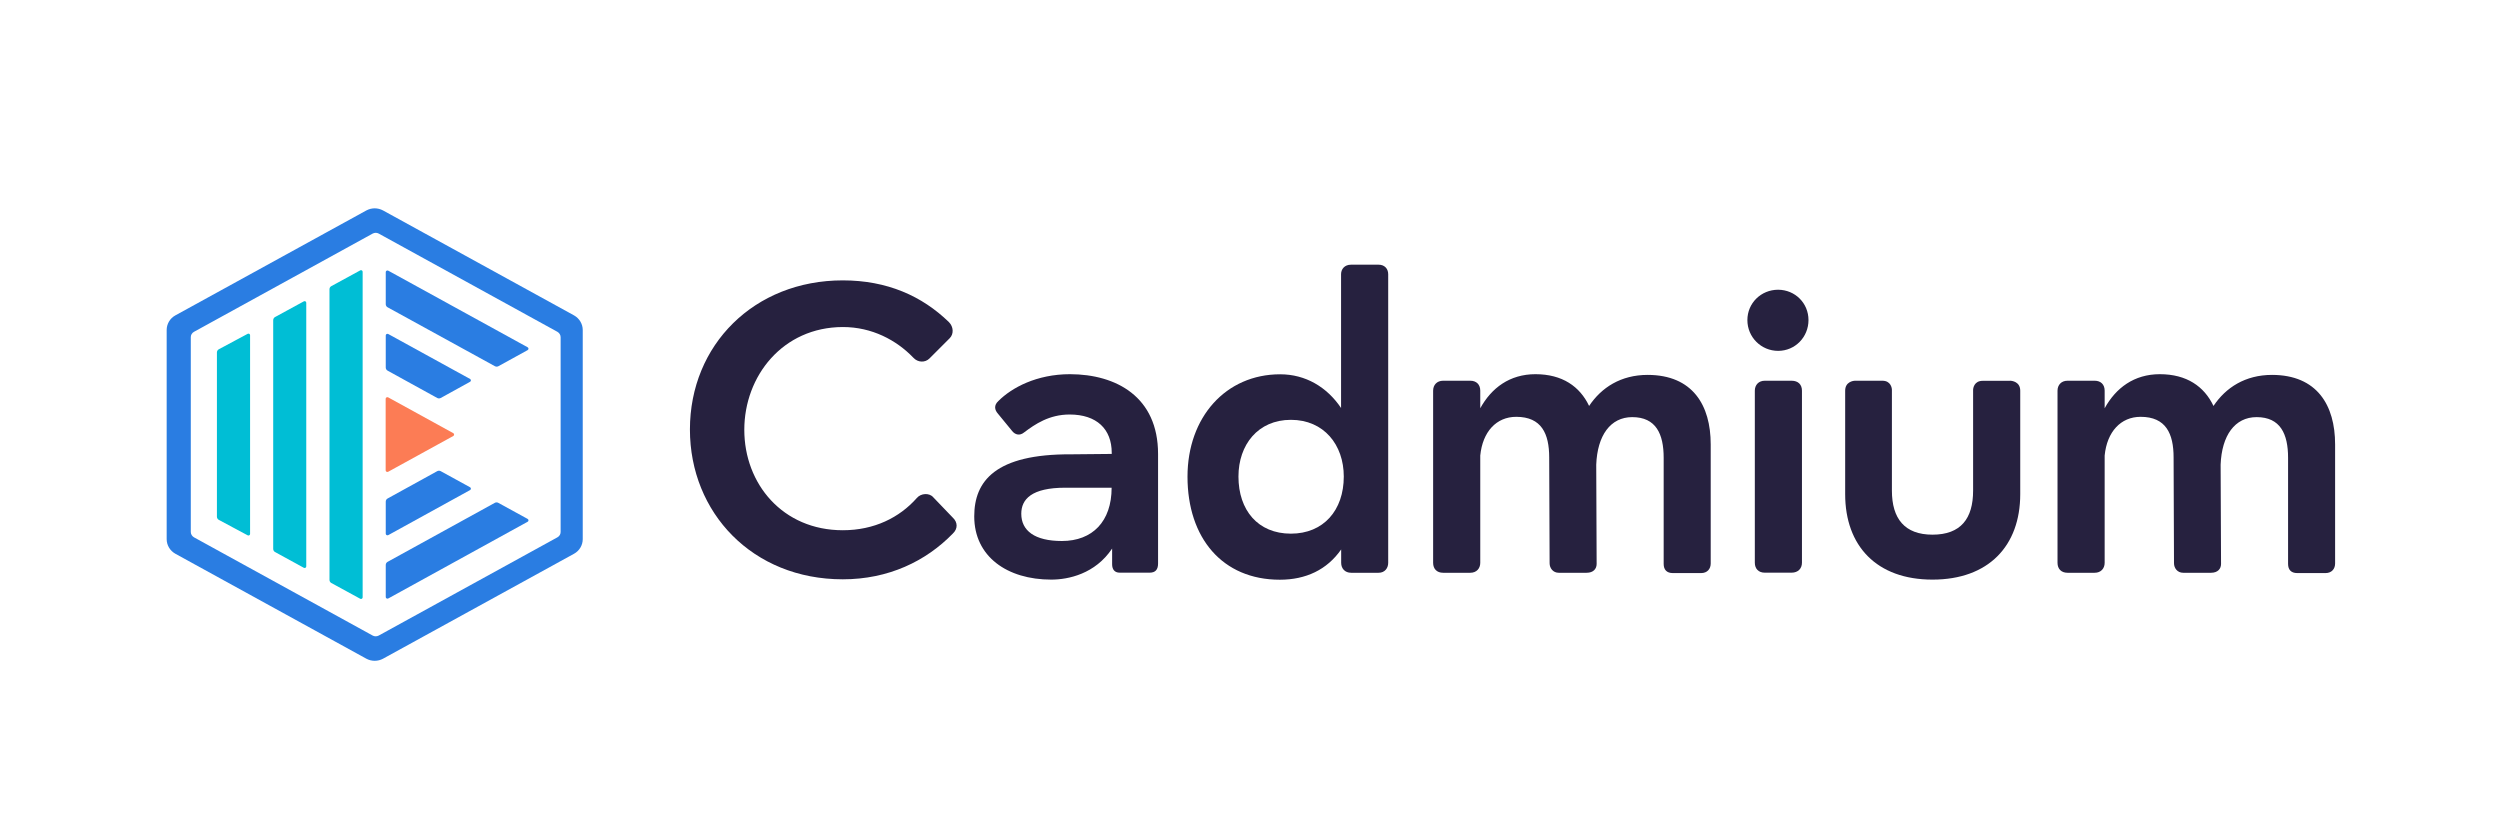
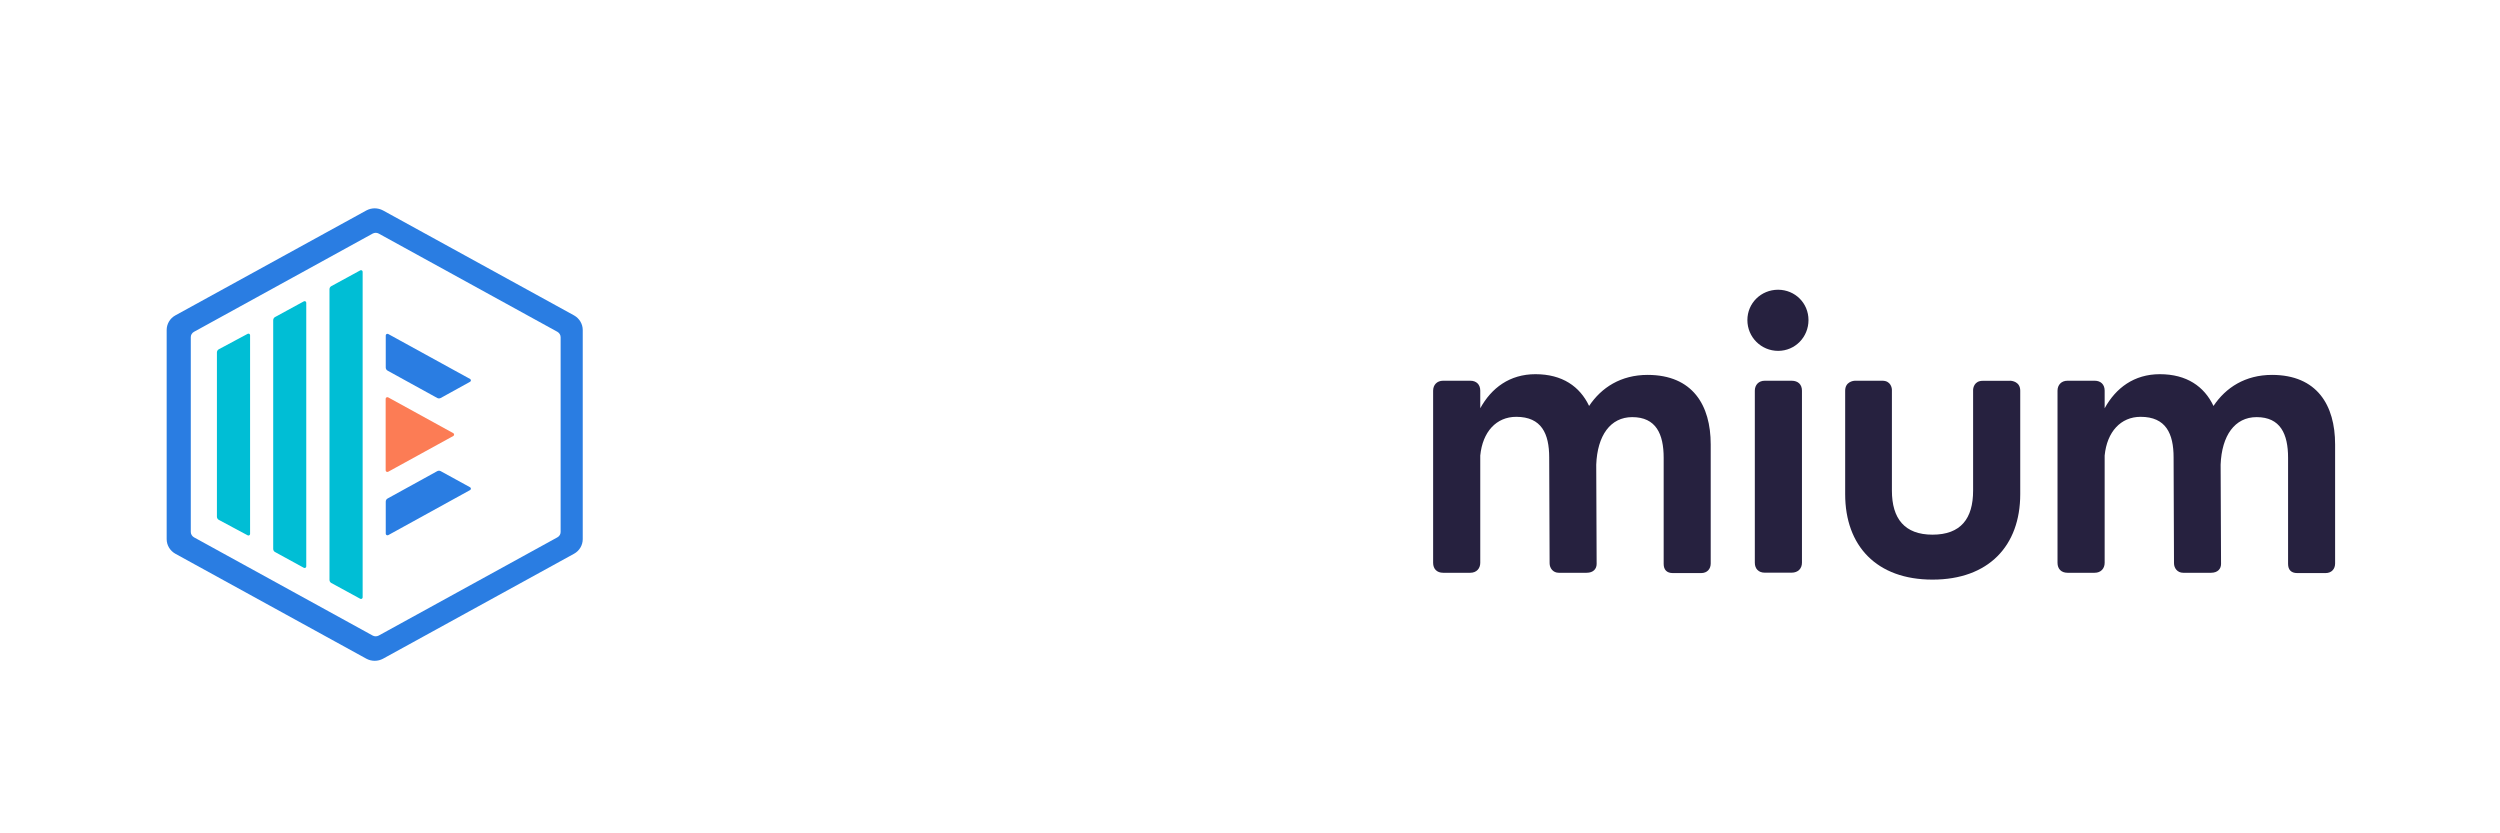
<svg xmlns="http://www.w3.org/2000/svg" width="240" height="80" viewBox="0 0 240 80" fill="none">
-   <path d="M71.453 41.26C71.453 46.444 75.129 50.903 80.908 50.903C83.928 50.903 86.349 49.687 88.009 47.815C88.414 47.332 89.225 47.303 89.591 47.737L91.463 49.687C91.945 50.131 91.974 50.758 91.463 51.231C88.887 53.876 85.288 55.614 80.908 55.614C72.234 55.614 66.233 49.214 66.233 41.231C66.233 33.104 72.408 26.916 80.908 26.916C85.172 26.916 88.52 28.422 91.096 30.922C91.54 31.366 91.579 32.061 91.173 32.467L89.225 34.416C88.819 34.822 88.125 34.822 87.681 34.339C86.06 32.65 83.706 31.395 80.918 31.395C75.129 31.405 71.453 36.115 71.453 41.26Z" fill="#26213F" />
-   <path d="M111.174 43.577V54.098C111.174 54.687 110.913 54.977 110.363 54.977H107.498C106.986 54.977 106.764 54.648 106.764 54.166V52.66C105.144 55.093 102.567 55.643 100.918 55.643C96.692 55.643 93.527 53.432 93.527 49.571C93.527 46.183 95.553 43.577 102.828 43.615L106.726 43.577V43.471C106.726 41.193 105.288 39.793 102.683 39.793C100.734 39.793 99.374 40.71 98.303 41.521C97.898 41.849 97.454 41.743 97.165 41.376L95.804 39.716C95.476 39.349 95.399 38.905 95.843 38.499C97.126 37.216 99.519 35.922 102.722 35.922C107.16 35.932 111.174 38.094 111.174 43.577ZM106.716 46.82H102.268C99.036 46.82 98.043 47.92 98.043 49.32C98.043 50.942 99.326 51.936 101.94 51.936C104.883 51.936 106.716 50.054 106.716 46.82Z" fill="#26213F" />
-   <path d="M132.35 25.41C132.9 25.41 133.267 25.777 133.267 26.327V54.031C133.267 54.542 132.939 54.986 132.35 54.986H129.707C129.118 54.986 128.752 54.581 128.752 54.031V52.747C127.391 54.697 125.365 55.653 122.866 55.653C117.348 55.653 114 51.647 114 45.758C114 40.054 117.676 35.932 122.895 35.932C125.327 35.932 127.382 37.148 128.742 39.166V26.327C128.742 25.845 129.07 25.41 129.697 25.41H132.35ZM129.003 45.749C129.003 42.699 127.092 40.304 123.928 40.304C120.763 40.304 118.892 42.699 118.892 45.749C118.892 48.982 120.763 51.231 123.928 51.231C127.054 51.231 129.003 48.992 129.003 45.749Z" fill="#26213F" />
  <path d="M164.228 42.66V54.098C164.228 54.61 163.9 55.015 163.311 55.015H160.59C160.002 55.015 159.712 54.687 159.712 54.137V43.944C159.712 41.666 158.979 40.044 156.693 40.044C154.599 40.044 153.345 41.81 153.239 44.609L153.277 54.137C153.277 54.619 152.949 54.986 152.322 54.986H149.64C149.09 54.986 148.762 54.542 148.762 54.069L148.723 43.915C148.723 41.637 147.99 40.015 145.559 40.015C143.649 40.015 142.327 41.453 142.105 43.731V54.031C142.105 54.581 141.738 54.986 141.15 54.986H138.535C137.947 54.986 137.58 54.619 137.58 54.031V37.505C137.58 36.955 137.947 36.55 138.535 36.55H141.15C141.738 36.55 142.105 36.916 142.105 37.505V39.194C143.176 37.245 144.932 35.922 147.402 35.922C149.978 35.922 151.666 37.1 152.554 38.972C153.731 37.206 155.602 35.99 158.178 35.99C162.501 35.999 164.228 38.905 164.228 42.66Z" fill="#26213F" />
  <path d="M173.615 30.729C173.615 32.36 172.332 33.683 170.701 33.683C169.071 33.683 167.749 32.37 167.749 30.729C167.749 29.098 169.061 27.814 170.701 27.814C172.332 27.824 173.615 29.098 173.615 30.729ZM171.994 36.55C172.621 36.55 172.988 36.916 172.988 37.505V54.021C172.988 54.571 172.621 54.977 171.994 54.977H169.418C168.83 54.977 168.463 54.61 168.463 54.021V37.505C168.463 36.955 168.83 36.55 169.418 36.55H171.994Z" fill="#26213F" />
  <path d="M192.949 36.55C193.171 36.55 193.943 36.656 193.943 37.505V47.438C193.943 52.409 190.894 55.643 185.52 55.643C180.156 55.643 177.136 52.409 177.136 47.438V37.505C177.136 36.656 177.908 36.55 178.091 36.55H180.706C181.516 36.55 181.623 37.245 181.623 37.428V47.1C181.623 49.783 182.838 51.328 185.52 51.328C188.24 51.328 189.418 49.783 189.418 47.1V37.438C189.418 37.254 189.524 36.559 190.335 36.559H192.949V36.55Z" fill="#26213F" />
  <path d="M224.17 42.66V54.098C224.17 54.61 223.842 55.015 223.253 55.015H220.532C219.944 55.015 219.655 54.687 219.655 54.137V43.944C219.655 41.666 218.921 40.044 216.634 40.044C214.541 40.044 213.287 41.81 213.18 44.609L213.22 54.137C213.22 54.619 212.891 54.986 212.264 54.986H209.582C209.032 54.986 208.704 54.542 208.704 54.069L208.665 43.915C208.665 41.637 207.933 40.015 205.501 40.015C203.591 40.015 202.269 41.453 202.047 43.731V54.031C202.047 54.581 201.68 54.986 201.091 54.986H198.477C197.889 54.986 197.522 54.619 197.522 54.031V37.505C197.522 36.955 197.889 36.55 198.477 36.55H201.091C201.68 36.55 202.047 36.916 202.047 37.505V39.194C203.118 37.245 204.874 35.922 207.344 35.922C209.92 35.922 211.608 37.1 212.495 38.972C213.673 37.206 215.544 35.99 218.121 35.99C222.442 35.999 224.17 38.905 224.17 42.66Z" fill="#26213F" />
  <path d="M35.778 22.423C35.962 22.326 36.184 22.326 36.357 22.423L53.511 31.854C53.694 31.96 53.82 32.153 53.82 32.365V51.072C53.82 51.285 53.704 51.478 53.511 51.584L36.357 61.014C36.174 61.111 35.952 61.111 35.778 61.014L18.624 51.584C18.441 51.478 18.316 51.285 18.316 51.072V32.365C18.316 32.153 18.431 31.96 18.624 31.854L35.778 22.423ZM35.971 20C35.701 20 35.421 20.068 35.17 20.203L16.83 30.28C16.318 30.56 16 31.101 16 31.68V51.758C16 52.337 16.318 52.868 16.83 53.157L35.17 63.235C35.421 63.37 35.691 63.437 35.971 63.437C36.251 63.437 36.521 63.37 36.772 63.235L55.113 53.157C55.624 52.877 55.943 52.337 55.943 51.758V31.68C55.943 31.101 55.624 30.57 55.113 30.28L36.772 20.203C36.521 20.068 36.241 20 35.971 20Z" fill="#2A7DE2" />
  <path d="M45.127 36.651C45.233 36.593 45.233 36.439 45.127 36.381L37.273 32.066C37.167 32.008 37.032 32.085 37.032 32.201V35.28C37.032 35.406 37.1 35.522 37.206 35.58L41.972 38.205C42.078 38.263 42.204 38.263 42.31 38.205L45.127 36.651Z" fill="#2A7DE2" />
-   <path d="M50.655 33.61C50.761 33.552 50.761 33.398 50.655 33.34L37.273 25.985C37.167 25.927 37.032 26.004 37.032 26.12V29.199C37.032 29.324 37.1 29.44 37.206 29.498L47.51 35.155C47.616 35.213 47.741 35.213 47.848 35.155L50.655 33.61Z" fill="#2A7DE2" />
  <path d="M43.516 41.854C43.622 41.796 43.622 41.641 43.516 41.584L37.264 38.147C37.158 38.089 37.023 38.166 37.023 38.282V45.155C37.023 45.271 37.158 45.348 37.264 45.29L43.516 41.854Z" fill="#FC7C55" />
  <path d="M45.127 46.777C45.233 46.835 45.233 46.989 45.127 47.047L37.273 51.372C37.167 51.429 37.032 51.352 37.032 51.236V48.157C37.032 48.032 37.1 47.916 37.206 47.858L41.972 45.232C42.078 45.175 42.204 45.175 42.31 45.232L45.127 46.777Z" fill="#2A7DE2" />
-   <path d="M50.655 49.817C50.761 49.875 50.761 50.03 50.655 50.088L37.273 57.453C37.167 57.511 37.032 57.433 37.032 57.318V54.238C37.032 54.113 37.1 53.997 37.206 53.939L47.5 48.273C47.606 48.215 47.732 48.215 47.838 48.273L50.655 49.817Z" fill="#2A7DE2" />
  <path d="M20.824 33.832V49.605C20.824 49.73 20.892 49.837 20.998 49.904L23.776 51.391C23.883 51.449 24.008 51.371 24.008 51.255V32.182C24.008 32.066 23.883 31.989 23.776 32.047L20.998 33.533C20.892 33.601 20.824 33.707 20.824 33.832Z" fill="#00BED5" />
  <path d="M26.227 30.744V52.694C26.227 52.819 26.294 52.935 26.4 52.993L29.169 54.509C29.275 54.567 29.401 54.489 29.401 54.374V29.064C29.401 28.948 29.275 28.871 29.169 28.929L26.391 30.444C26.294 30.502 26.227 30.618 26.227 30.744Z" fill="#00BED5" />
  <path d="M31.63 27.761V55.667C31.63 55.792 31.697 55.908 31.804 55.966L34.582 57.482C34.688 57.539 34.814 57.462 34.814 57.346V26.091C34.814 25.975 34.688 25.898 34.582 25.956L31.804 27.471C31.697 27.529 31.63 27.645 31.63 27.761Z" fill="#00BED5" />
</svg>